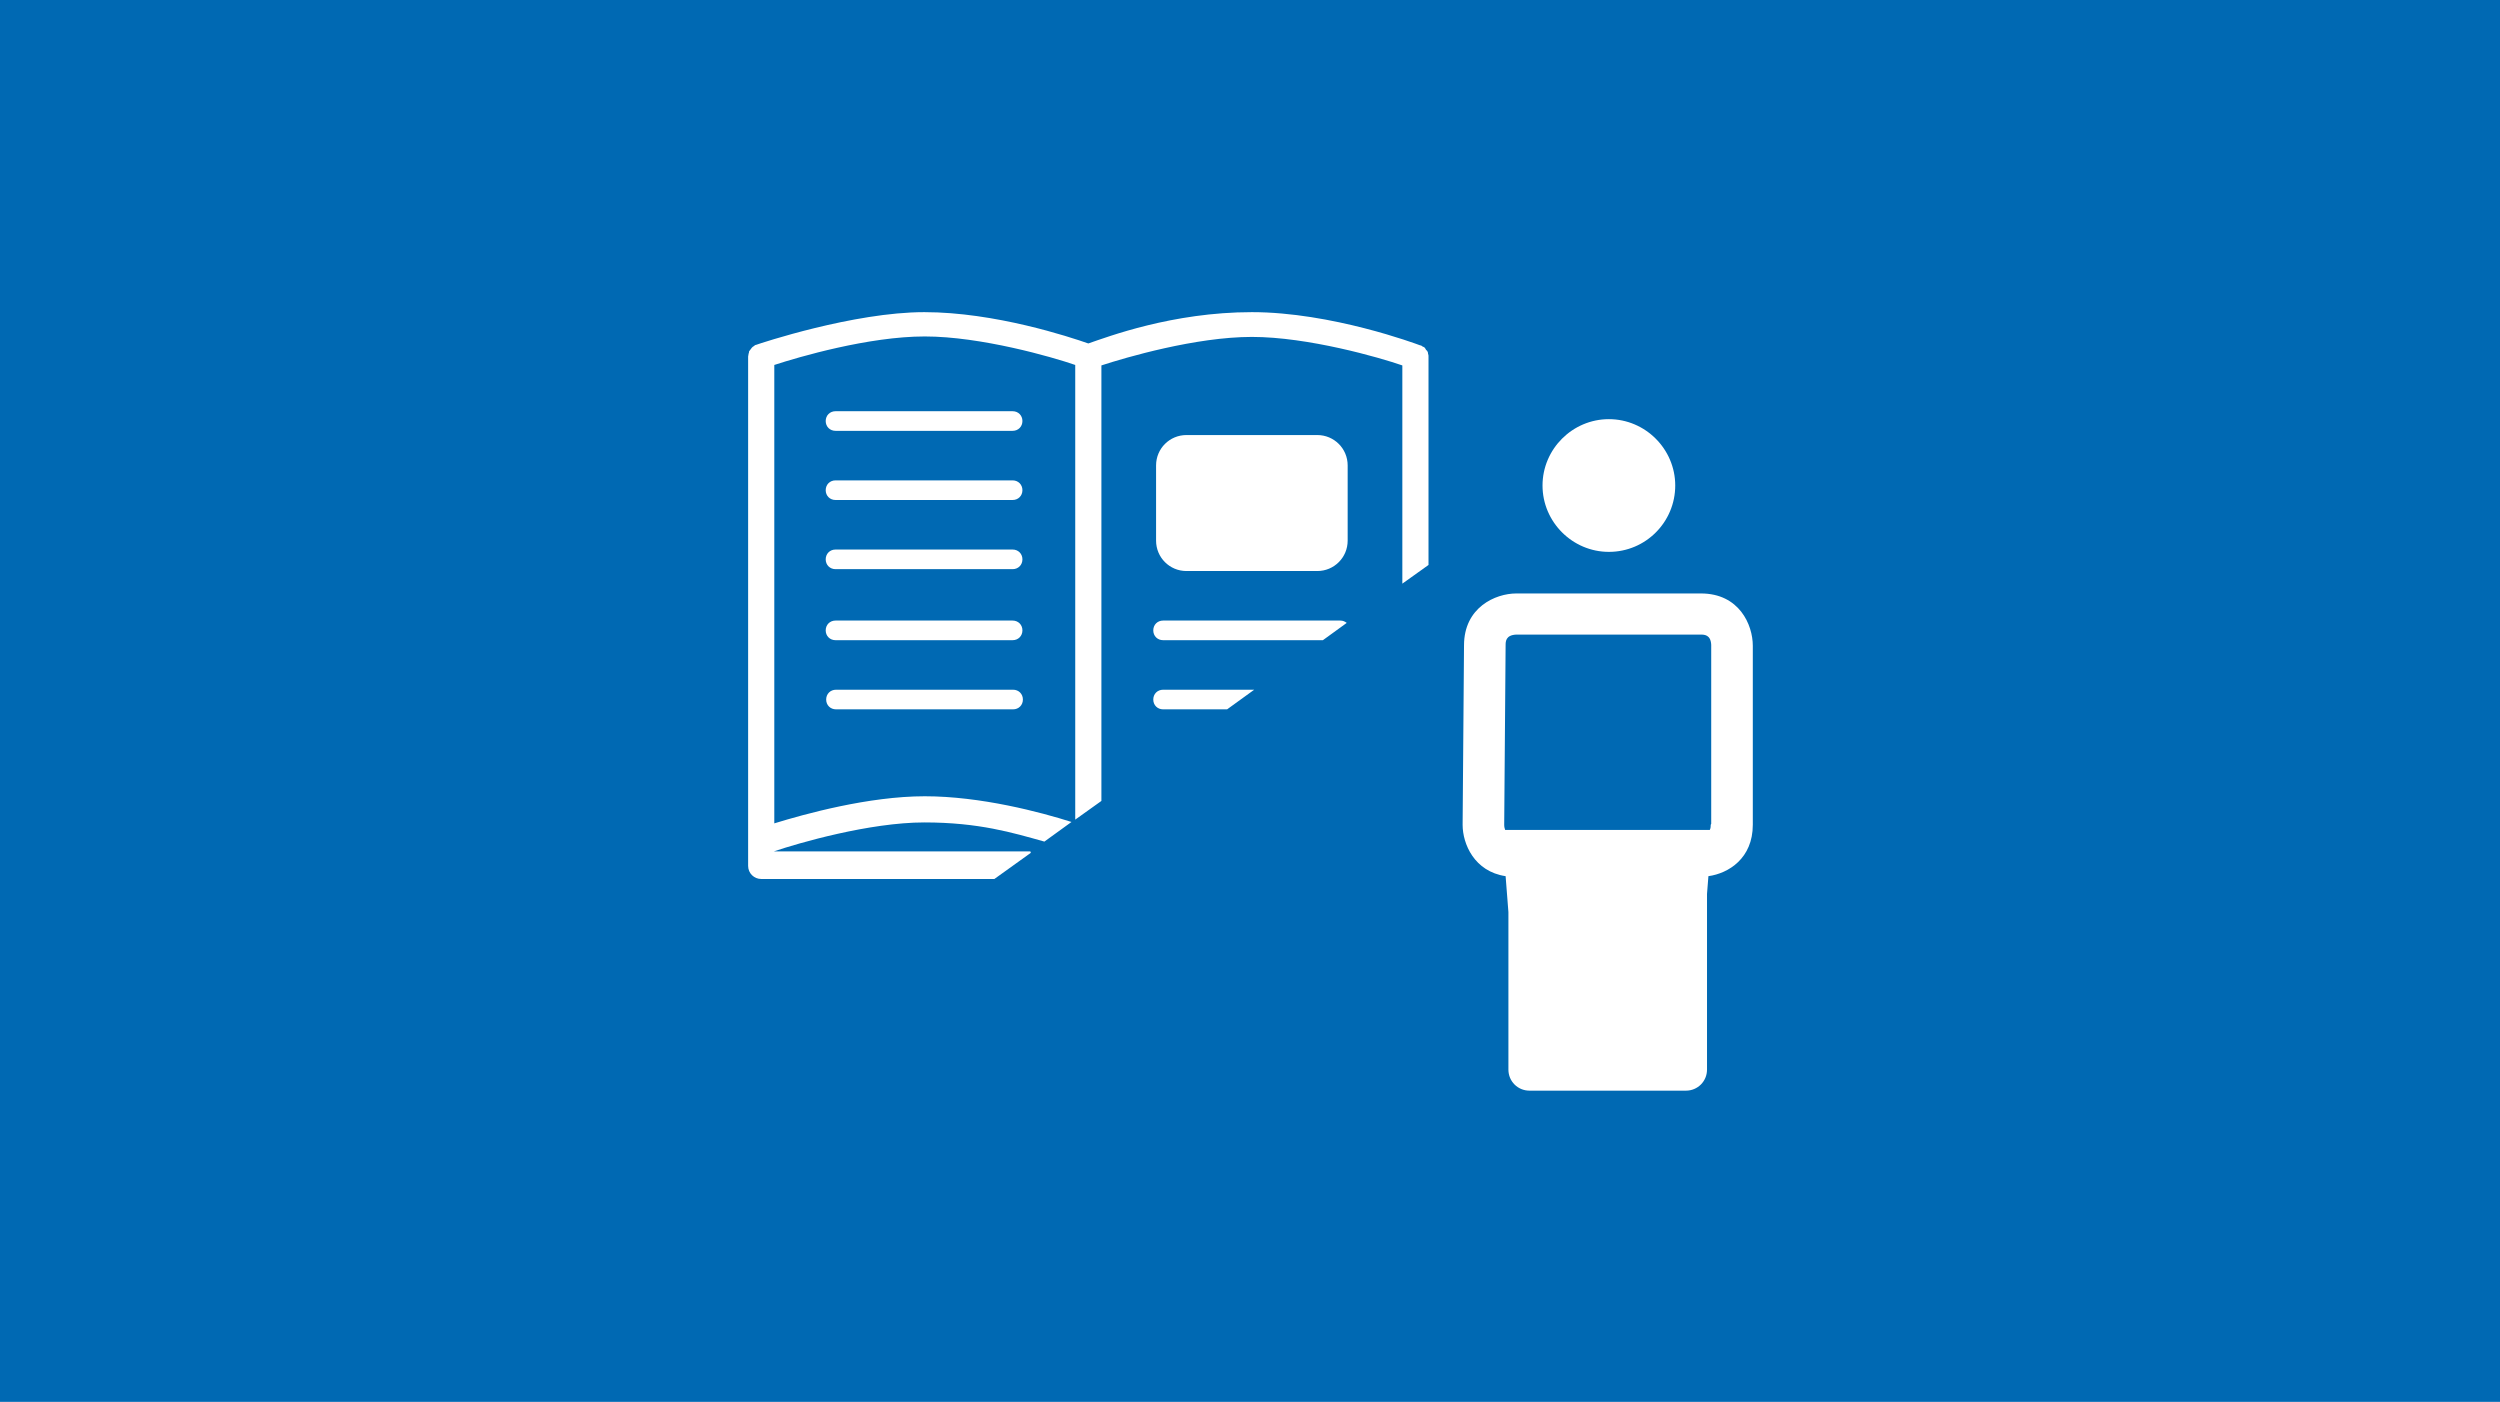
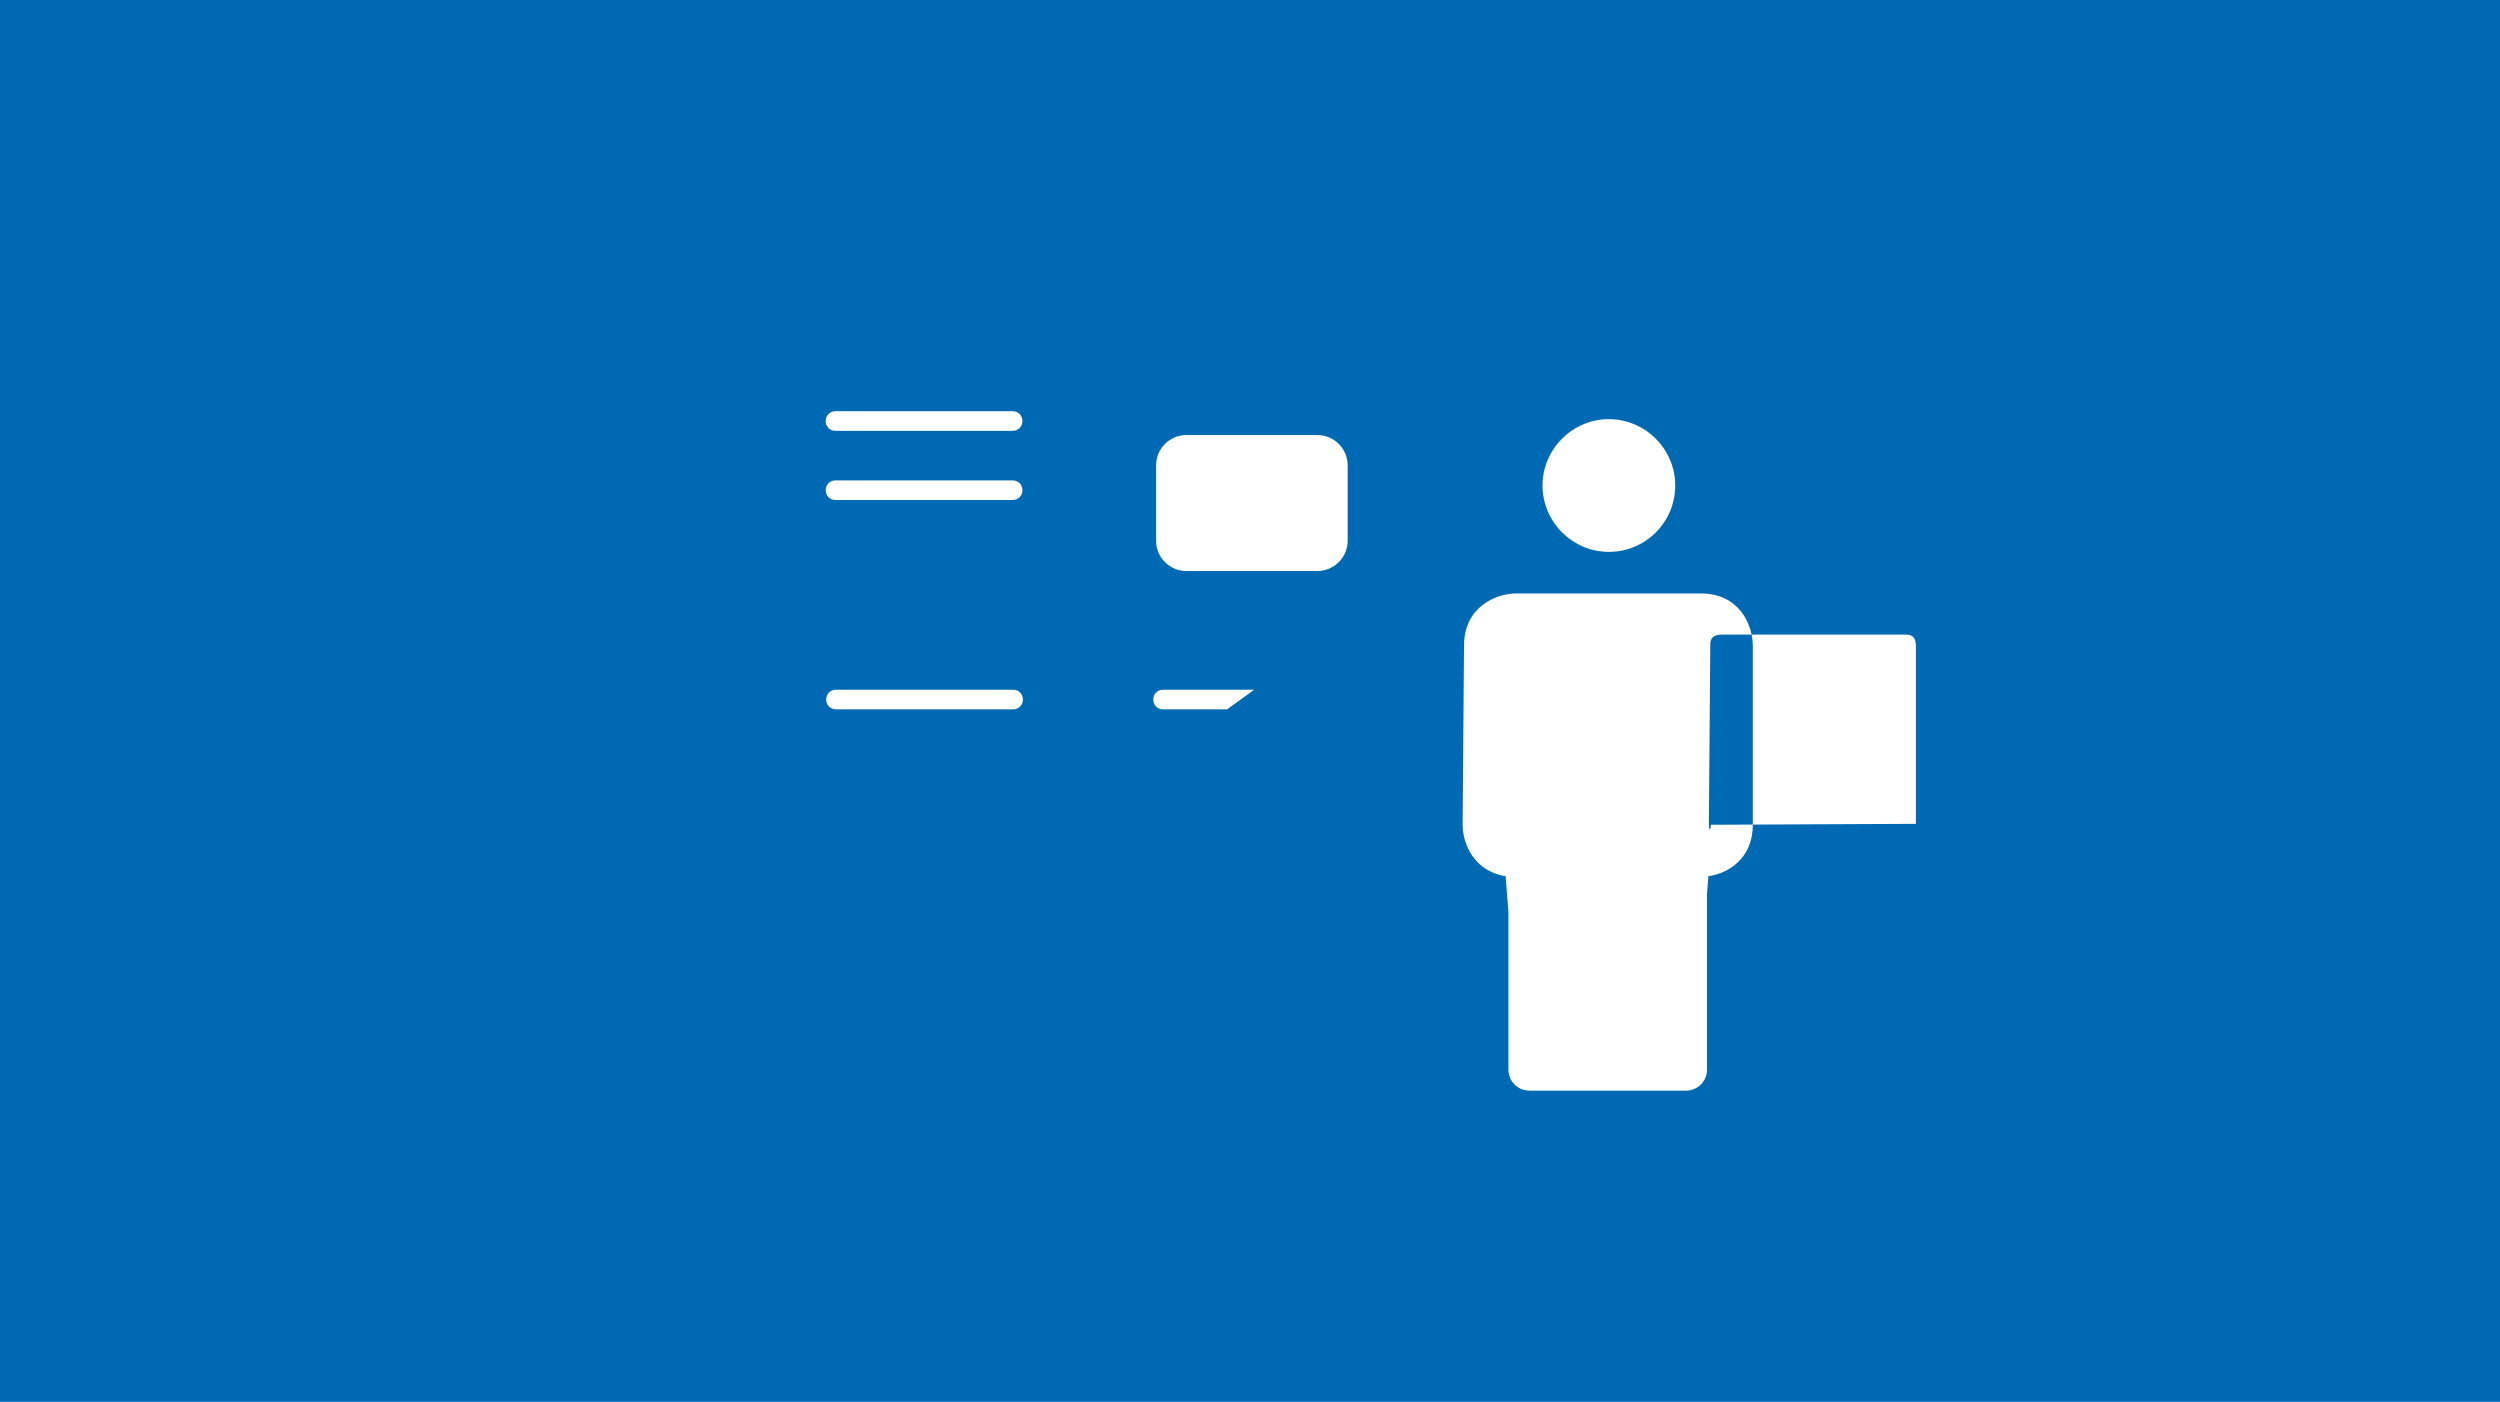
<svg xmlns="http://www.w3.org/2000/svg" id="BLAU" version="1.1" viewBox="0 0 535 300">
  <defs>
    <style>
      .st0 {
        fill: #0069b3;
      }

      .st1 {
        fill: #fff;
      }
    </style>
  </defs>
  <rect class="st0" width="535" height="300" />
  <g>
    <path class="st1" d="M253.9,93.1h28c3.6,0,6.5,2.9,6.5,6.5v16.1c0,3.6-2.9,6.5-6.5,6.5h-28c-3.6,0-6.5-2.9-6.5-6.5v-16.1c0-3.6,2.9-6.5,6.5-6.5Z" />
-     <path class="st1" d="M178.8,137h37.9c1.2,0,2.1-.9,2.1-2.1s-.9-2.1-2.1-2.1h-37.9c-1.2,0-2.1.9-2.1,2.1s.9,2.1,2.1,2.1Z" />
    <path class="st1" d="M216.8,147.6h-37.9c-1.2,0-2.1.9-2.1,2.1s.9,2.1,2.1,2.1h37.9c1.2,0,2.1-.9,2.1-2.1s-.9-2.1-2.1-2.1Z" />
    <path class="st1" d="M178.8,107h37.9c1.2,0,2.1-.9,2.1-2.1s-.9-2.1-2.1-2.1h-37.9c-1.2,0-2.1.9-2.1,2.1s.9,2.1,2.1,2.1Z" />
    <path class="st1" d="M178.8,92.2h37.9c1.2,0,2.1-.9,2.1-2.1s-.9-2.1-2.1-2.1h-37.9c-1.2,0-2.1.9-2.1,2.1s.9,2.1,2.1,2.1Z" />
-     <path class="st1" d="M178.8,121.8h37.9c1.2,0,2.1-.9,2.1-2.1s-.9-2.1-2.1-2.1h-37.9c-1.2,0-2.1.9-2.1,2.1s.9,2.1,2.1,2.1Z" />
-     <path class="st1" d="M220.5,182.2h-54.9c5.3-1.8,20.5-6.2,32.2-6.2s18.9,2.2,25.7,4.1l5.8-4.2c-6.6-2.1-19.4-5.5-31.4-5.5s-25.7,3.8-32.2,5.8v-98.1c5.2-1.7,20.2-6.1,32.2-6.1s27.3,4.4,32.2,6.1v97.3l5.6-4v-93.2c5.2-1.7,20.2-6.1,32.2-6.1s27.3,4.4,32.2,6.1v46.7l5.6-4v-44.6s0,0,0,0c0-.2,0-.4-.1-.6,0-.1,0-.3-.1-.4,0-.2-.2-.3-.3-.4-.1-.2-.2-.3-.3-.5-.1,0-.2-.2-.4-.2-.2-.1-.3-.3-.6-.3,0,0,0,0,0,0-.8-.3-19-7.1-36-7.1s-30.9,5.3-35,6.7c-4-1.4-20-6.7-35.1-6.7s-35.2,6.7-36,7c0,0,0,0,0,0-.2,0-.4.2-.5.3-.1,0-.3.2-.4.3-.1.1-.2.3-.3.4-.1.1-.2.3-.3.4,0,.1,0,.3-.1.5,0,.2-.1.4-.1.6,0,0,0,0,0,0v109c0,1.6,1.3,2.8,2.8,2.8h49.9l7.8-5.6Z" />
    <g>
-       <path class="st1" d="M363.9,127h-39.4c-4.5,0-11.2,3-11.2,11.1l-.3,38.4c0,4.1,2.5,10,9.2,11l.6,7.7v33.7c0,2.5,2,4.5,4.5,4.5h33.5c2.5,0,4.5-2,4.5-4.5v-37.6l.3-3.8c4.3-.6,9.5-3.8,9.5-11v-38.3c0-4.5-2.9-11.2-11.1-11.2ZM366.1,176.5c0,.3,0,.7-.2,1.1h-43.8c-.1-.3-.2-.6-.2-1.1l.3-38.4c0-.8,0-2.2,2.3-2.3h39.4c.8,0,2.2,0,2.3,2.2v38.3Z" />
+       <path class="st1" d="M363.9,127h-39.4c-4.5,0-11.2,3-11.2,11.1l-.3,38.4c0,4.1,2.5,10,9.2,11l.6,7.7v33.7c0,2.5,2,4.5,4.5,4.5h33.5c2.5,0,4.5-2,4.5-4.5v-37.6l.3-3.8c4.3-.6,9.5-3.8,9.5-11v-38.3c0-4.5-2.9-11.2-11.1-11.2ZM366.1,176.5c0,.3,0,.7-.2,1.1c-.1-.3-.2-.6-.2-1.1l.3-38.4c0-.8,0-2.2,2.3-2.3h39.4c.8,0,2.2,0,2.3,2.2v38.3Z" />
      <path class="st1" d="M344.3,118.1c7.9,0,14.2-6.4,14.2-14.2s-6.4-14.2-14.2-14.2-14.2,6.4-14.2,14.2,6.4,14.2,14.2,14.2Z" />
    </g>
    <path class="st1" d="M248.9,151.8h13.7l5.8-4.2h-19.5c-1.2,0-2.1.9-2.1,2.1s.9,2.1,2.1,2.1Z" />
-     <path class="st1" d="M248.9,137h34.2l5.1-3.7c-.4-.3-.8-.5-1.4-.5h-37.9c-1.2,0-2.1.9-2.1,2.1s.9,2.1,2.1,2.1Z" />
  </g>
</svg>